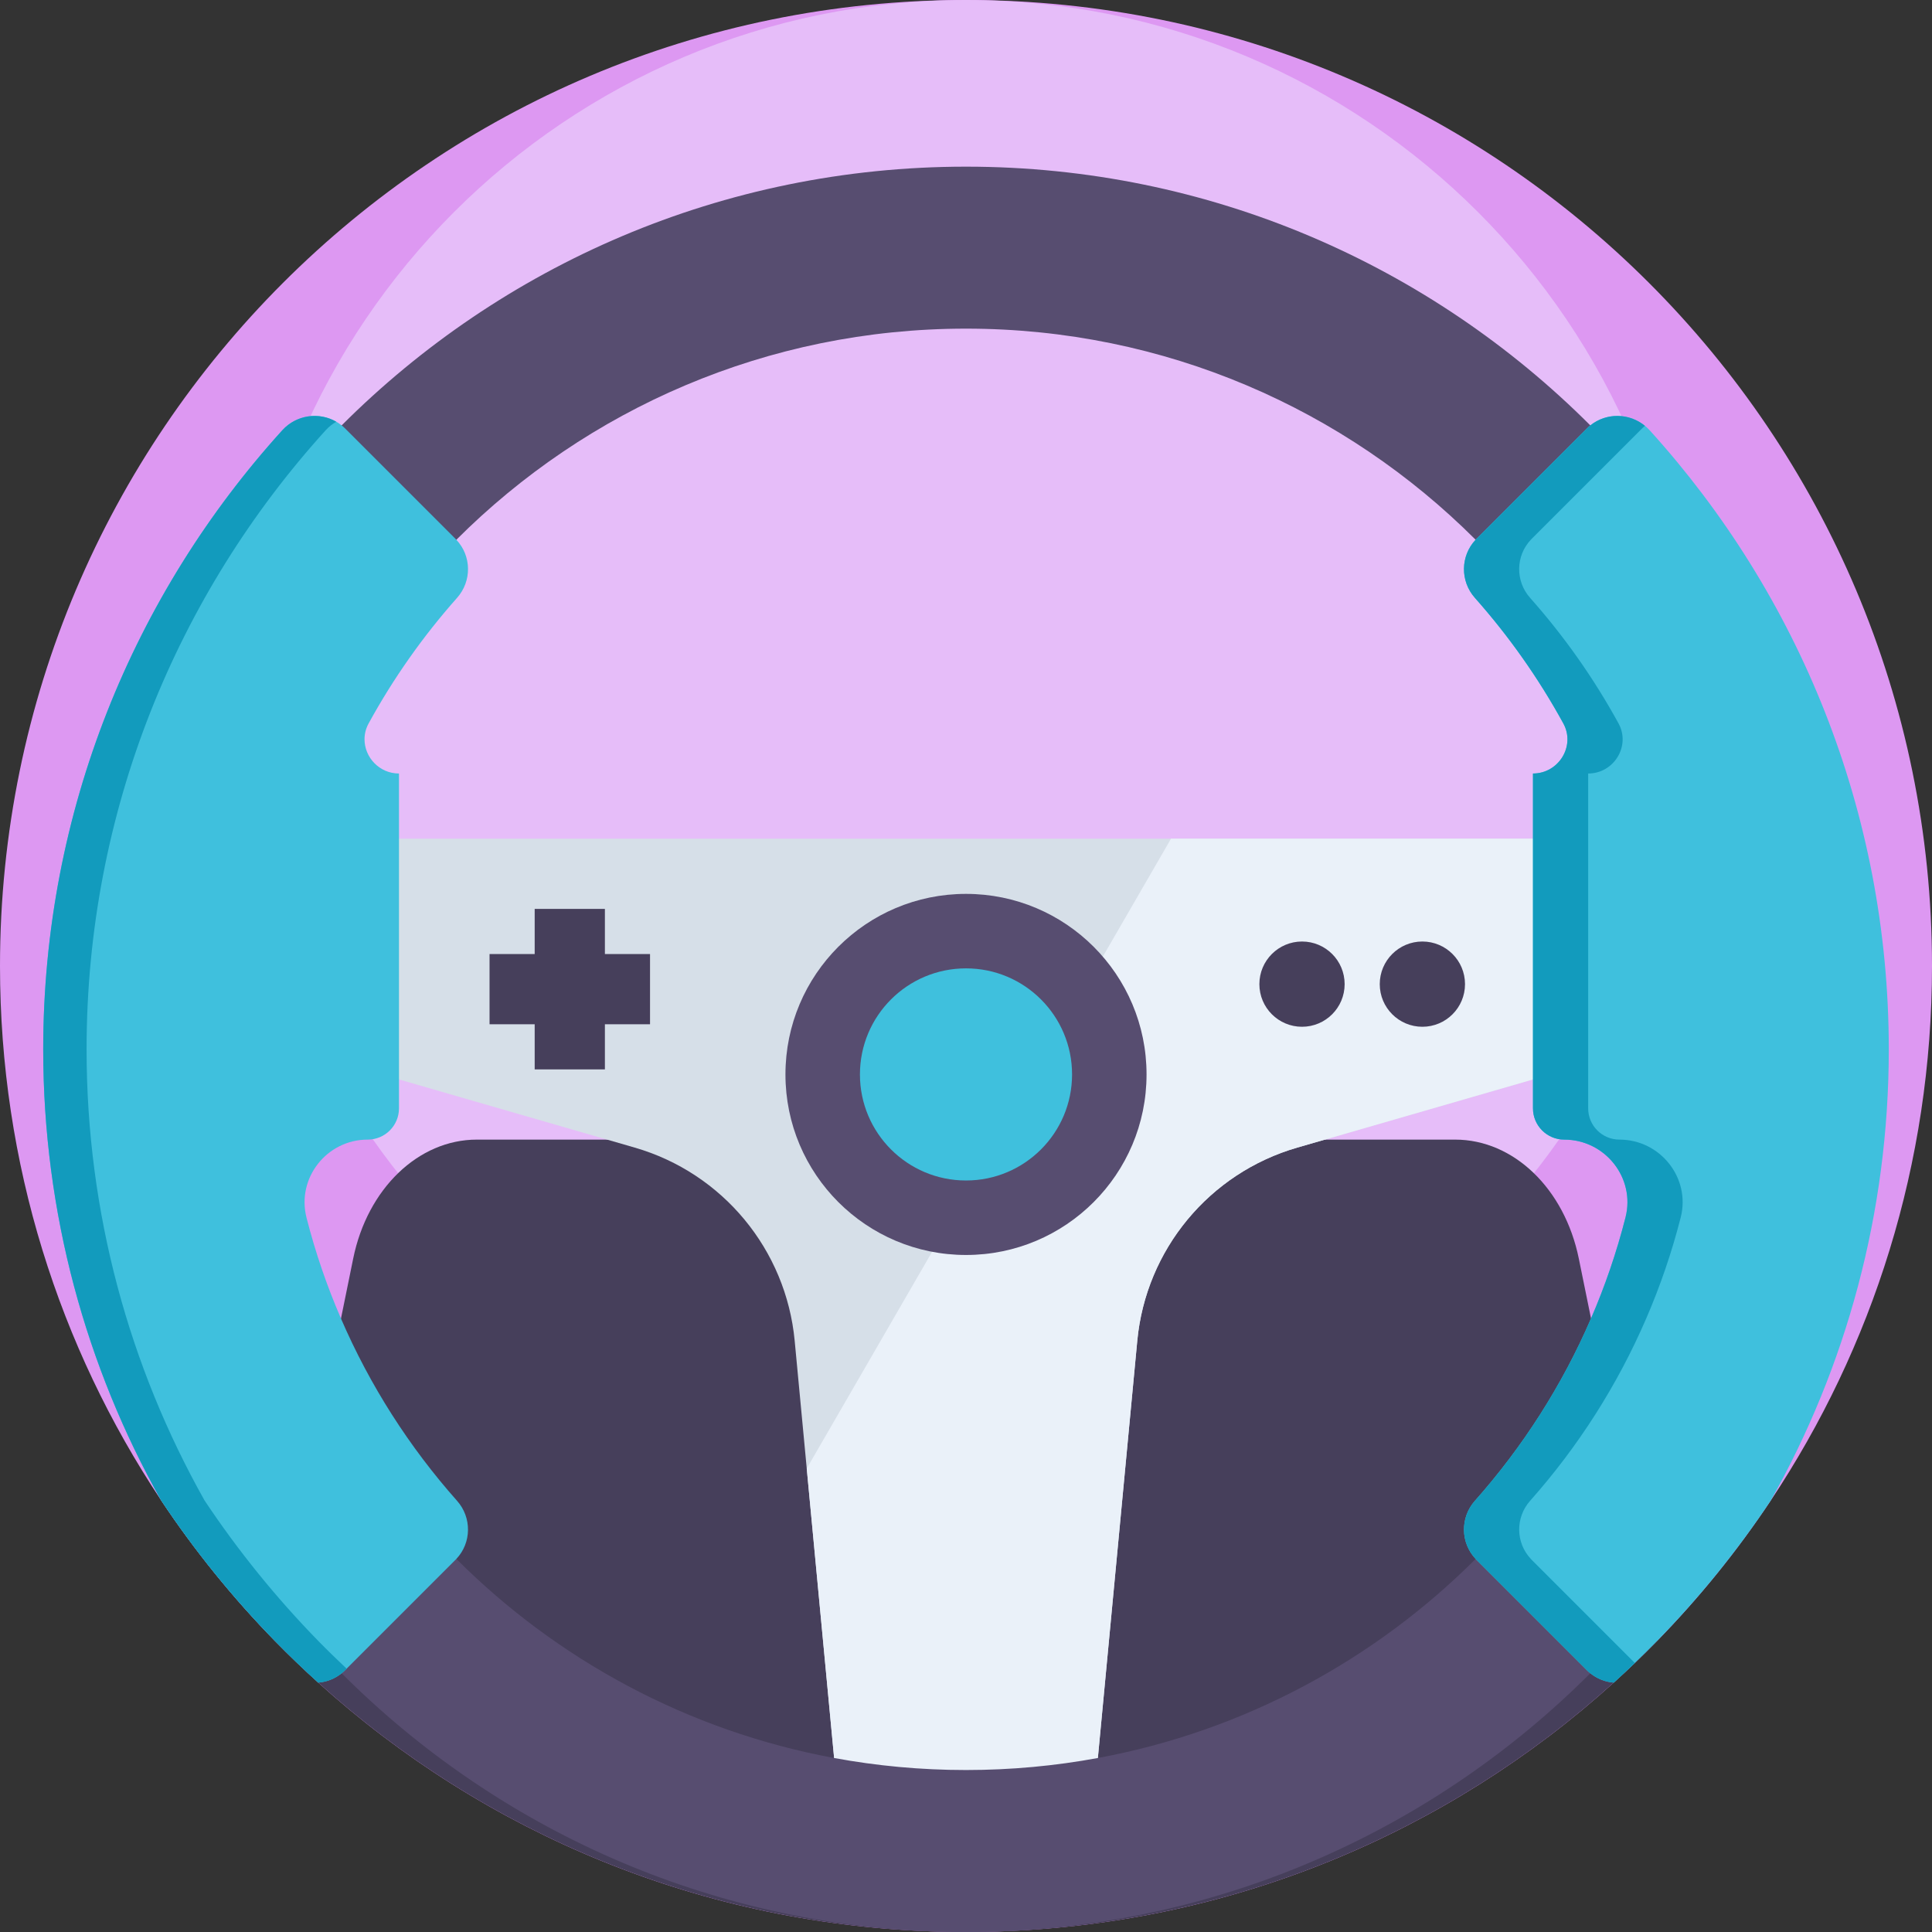
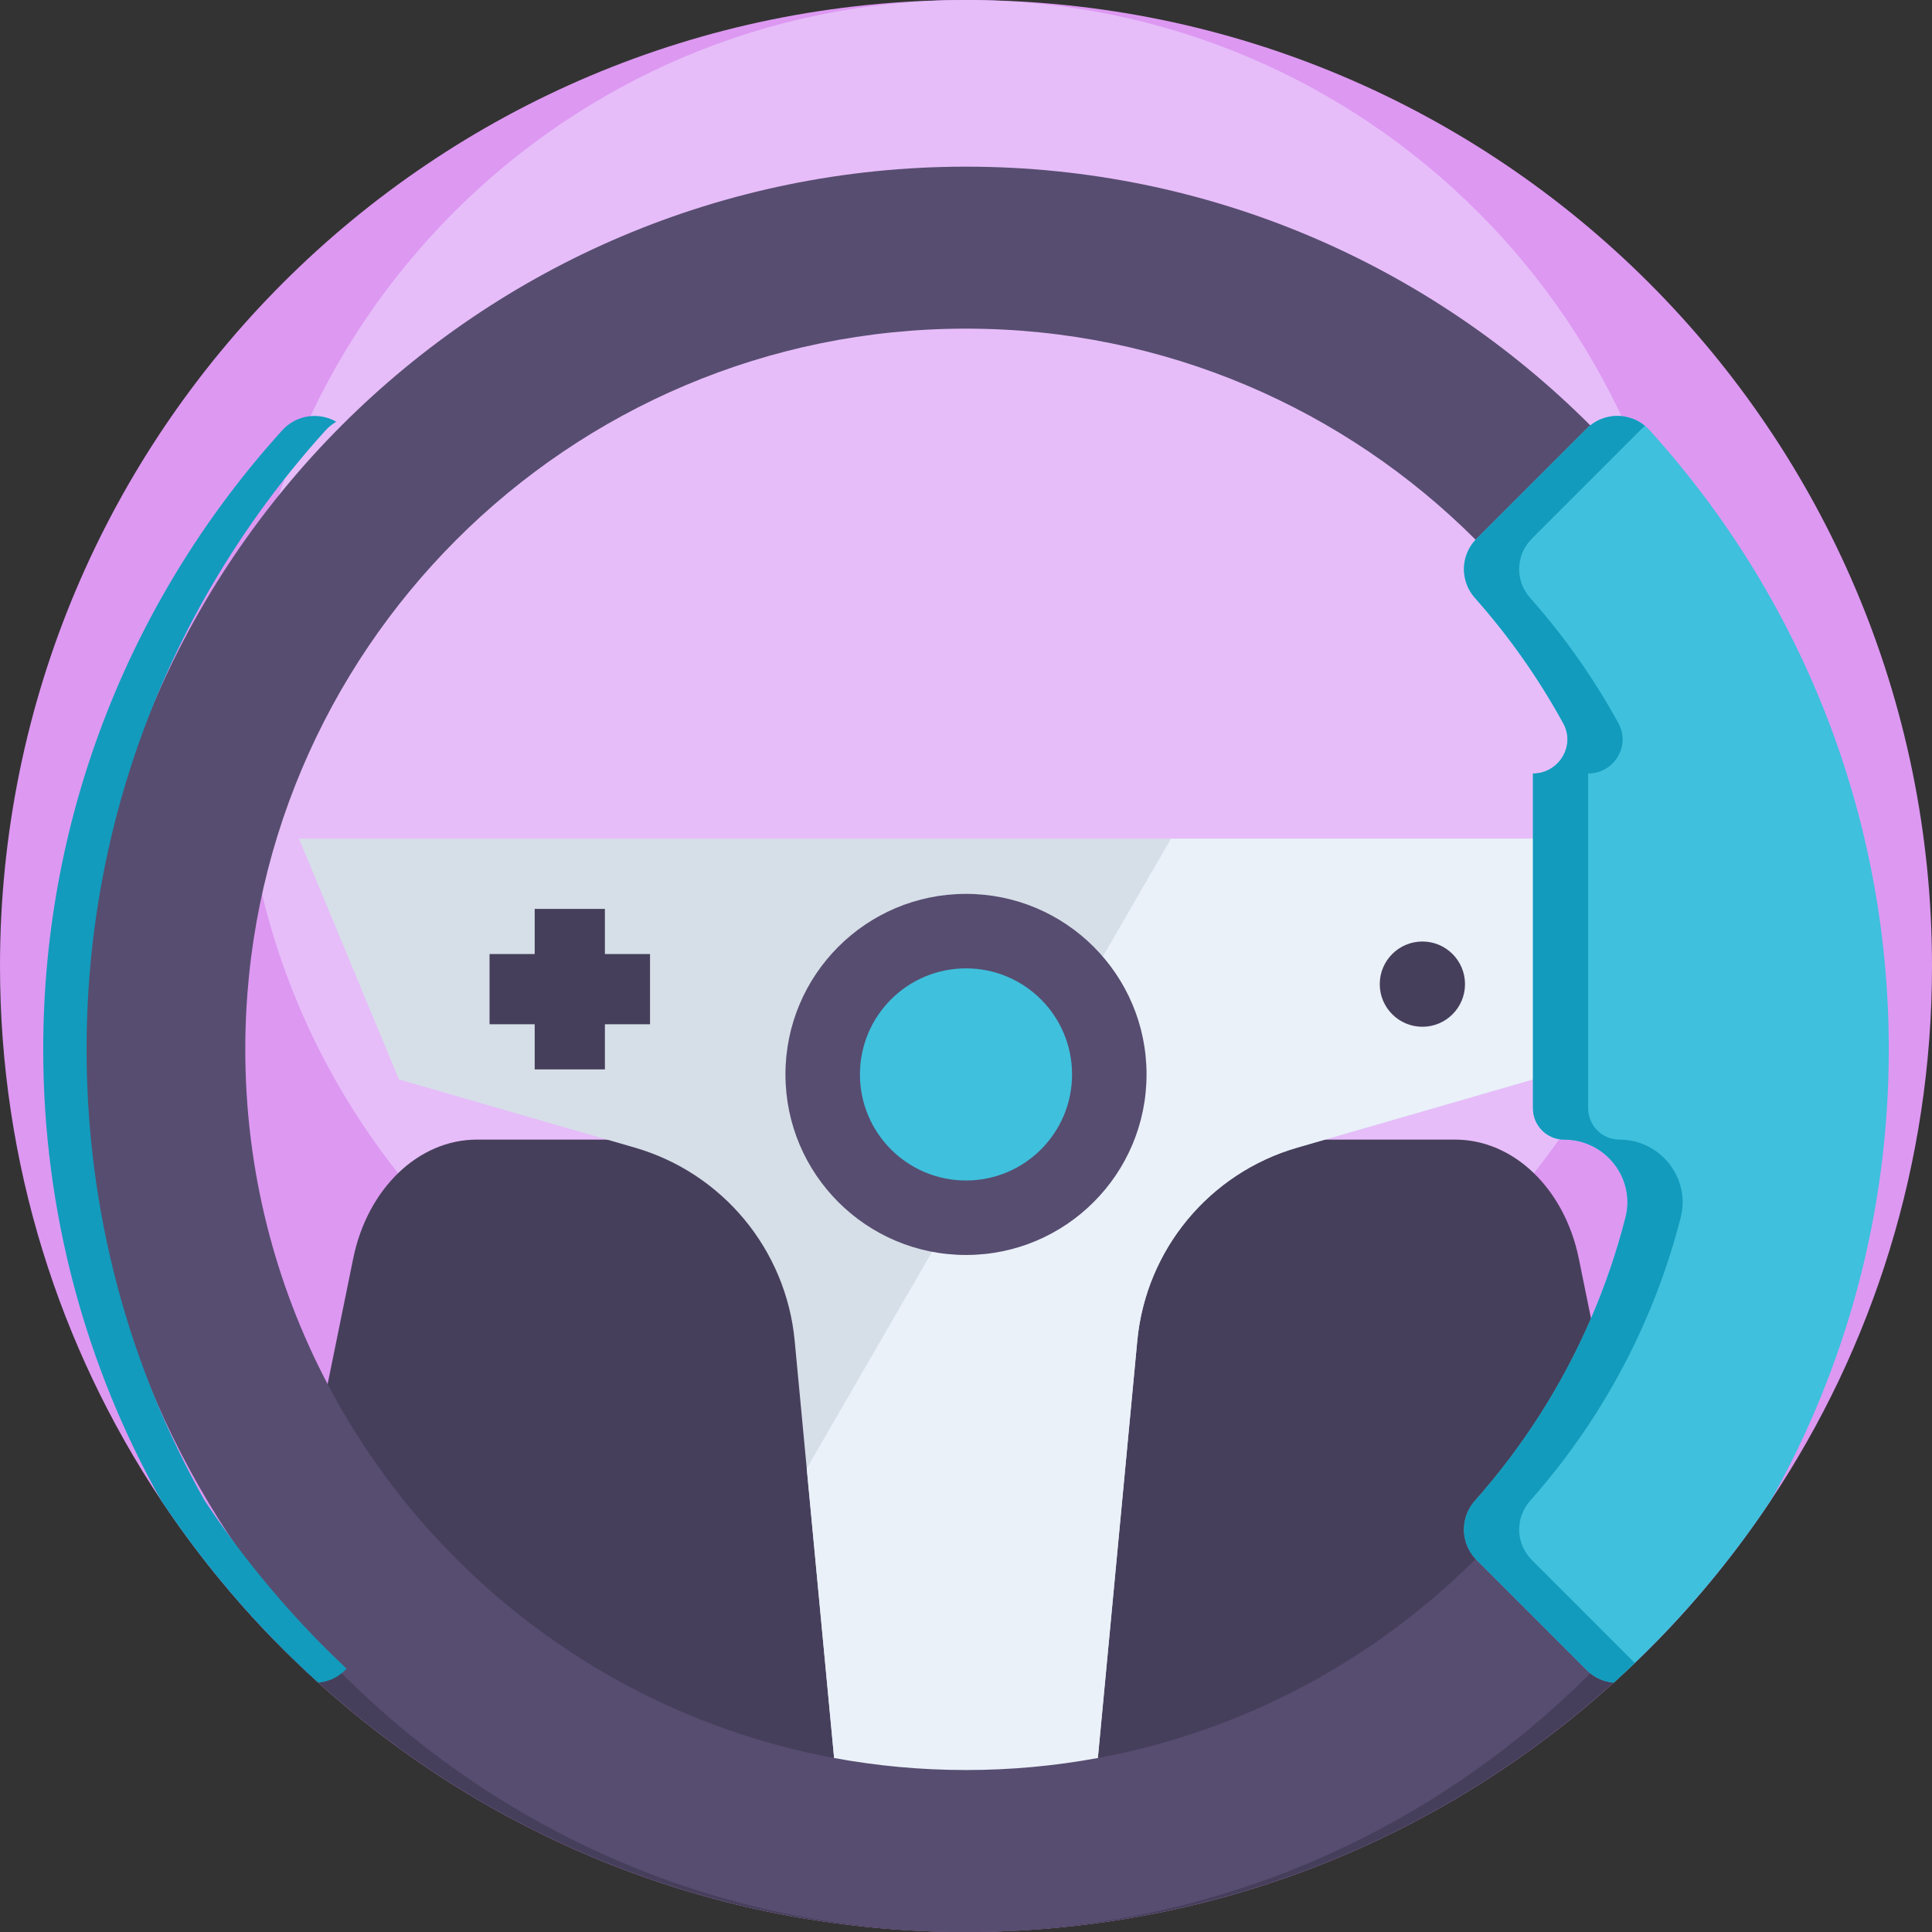
<svg xmlns="http://www.w3.org/2000/svg" version="1.1" id="Capa_1" x="0px" y="0px" viewBox="0 0 512 512" style="enable-background:new 0 0 512 512;" xml:space="preserve">
  <rect x="0" y="0" width="512" height="512" fill="#333333" stroke="none" />
  <path style="fill:#DD98F2;" d="M512,256c0,52.402-15.747,101.136-42.768,141.709c-8.882,13.343-18.996,25.809-30.156,37.23  c-3.688,3.772-7.502,7.44-11.421,10.971c-44.022,39.821-101.94,64.543-165.616,66.017C260.033,511.979,258.017,512,256,512  c-2.017,0-4.033-0.021-6.04-0.073c-63.687-1.473-121.605-26.196-165.627-66.017c-3.918-3.542-7.722-7.199-11.41-10.971  c-11.18-11.442-21.305-23.928-30.208-37.303c-0.01-0.031-0.031-0.052-0.042-0.073C15.705,357.021,0,308.339,0,256  C0,114.615,114.615,0,256,0S512,114.615,512,256z" />
  <path style="fill:#E6BDF9;" d="M447.88,191.88c0,39.277-11.802,75.804-32.055,106.215c-6.657,10.002-14.238,19.344-22.602,27.905  c-2.765,2.827-5.624,5.577-8.56,8.223c-32.996,29.848-76.407,48.378-124.135,49.481c-1.504,0.039-3.016,0.054-4.526,0.054  c-1.511,0-3.023-0.016-4.526-0.054c-47.735-1.104-91.146-19.635-124.142-49.481c-2.937-2.655-5.788-5.396-8.552-8.223  c-8.38-8.575-15.969-17.935-22.642-27.959c-0.007-0.023-0.024-0.039-0.031-0.054C75.891,267.598,64.12,231.109,64.12,191.88  C64.12,85.907,150.028,0,256,0S447.88,85.907,447.88,191.88z" />
  <path style="fill:#463F5B;" d="M439.077,434.939c-3.688,3.772-7.502,7.44-11.421,10.971  c-44.022,39.821-101.94,64.543-165.616,66.017C260.033,511.979,258.017,512,256,512c-2.017,0-4.033-0.021-6.04-0.073  c-63.687-1.473-121.605-26.196-165.627-66.017c-3.918-3.542-7.722-7.199-11.41-10.971l1.829-8.976l12.069-59.162l3.542-17.366  c0,0-0.01,0,0-0.01l3.239-15.903c3.772-18.526,17.283-31.514,32.768-31.514h259.26c15.485,0,28.985,12.988,32.768,31.514  l3.239,15.893l3.542,17.377l12.069,59.162L439.077,434.939z" />
  <path style="fill:#D6DFE8;" d="M438.69,222.26l-32.434,63.801l-62.474,18.066c-23.301,6.74-40.114,27.042-42.392,51.19  l-12.163,128.773h-66.456l-8.976-94.919l-3.197-33.855c-2.278-24.148-19.09-44.45-42.392-51.19l-62.474-18.066L79.235,222.26  L438.69,222.26L438.69,222.26z" />
  <path style="fill:#EAF1F9;" d="M438.69,222.26l-32.434,63.801l-62.474,18.066c-23.301,6.74-40.114,27.042-42.392,51.19  l-12.163,128.773h-66.456l-8.976-94.919l96.538-166.912H438.69z" />
  <path style="fill:#574D70;" d="M421.449,112.734C379.12,70.374,320.617,44.168,256,44.168c-64.627,0-123.12,26.206-165.46,68.566  c-42.297,42.329-68.462,100.791-68.462,165.355c0,56.09,19.749,107.572,52.673,147.874c4.974,6.092,10.24,11.922,15.788,17.471  c41.012,41.044,97.196,66.915,159.42,68.493c2.006,0.052,4.023,0.073,6.04,0.073c2.017,0,4.033-0.021,6.039-0.073  c62.213-1.578,118.397-27.449,159.41-68.493c5.548-5.559,10.825-11.389,15.799-17.481c32.914-40.291,52.663-91.773,52.663-147.863  C489.911,213.525,463.747,155.063,421.449,112.734z M425.179,366.791c-9.007,17.147-20.543,32.758-34.116,46.341  c-26.739,26.739-61.377,45.589-100.112,52.757c-11.327,2.09-23.009,3.187-34.952,3.187c-11.943,0-23.625-1.097-34.952-3.187  c-38.734-7.168-73.373-26.018-100.112-52.757c-13.573-13.573-25.119-29.184-34.116-46.331  c-13.939-26.509-21.817-56.696-21.817-88.712c0-52.726,21.379-100.477,55.933-135.043C155.502,108.471,203.254,87.092,256,87.092  s100.488,21.379,135.053,55.944c21.828,21.838,38.4,48.933,47.637,79.224c5.392,17.659,8.296,36.404,8.296,55.829  C446.986,310.105,439.108,340.281,425.179,366.791z" />
  <path style="fill:#3FC0DD;" d="M500.548,278.089c0,43.415-11.379,84.229-31.316,119.62c-8.882,13.343-18.996,25.809-30.156,37.23  c-3.688,3.772-7.502,7.44-11.421,10.971c-2.215-0.178-4.378-1.003-6.207-2.476c-0.324-0.251-0.637-0.533-0.94-0.836l-29.205-29.205  c-0.084-0.084-0.167-0.167-0.24-0.261c-4.044-4.284-4.138-10.961-0.199-15.402c12.664-14.263,23.103-30.553,30.772-48.316  c3.72-8.61,6.792-17.565,9.143-26.791c2.664-10.471-5.434-20.616-16.238-20.616l0,0c-4.577,0-8.286-3.709-8.286-8.286v-88.733  c6.813,0,11.316-7.293,8.046-13.27c-6.562-11.985-14.44-23.144-23.448-33.29c-3.929-4.43-3.835-11.107,0.199-15.391  c0.084-0.094,0.167-0.178,0.251-0.261l29.205-29.205c0.303-0.303,0.616-0.585,0.94-0.836c4.681-3.762,11.588-3.271,15.726,1.285  C476.536,157.445,500.548,215.019,500.548,278.089z" />
  <path style="fill:#129BBD;" d="M405.932,413.393c-0.084-0.084-0.167-0.167-0.24-0.261c-4.044-4.284-4.138-10.961-0.199-15.402  c12.664-14.263,23.103-30.553,30.772-48.316c3.72-8.61,6.792-17.565,9.143-26.791c2.664-10.471-5.434-20.616-16.238-20.616  c-4.577,0-8.286-3.709-8.286-8.286v-88.733c6.813,0,11.316-7.293,8.046-13.27c-6.562-11.985-14.44-23.144-23.448-33.29  c-3.929-4.43-3.835-11.107,0.199-15.391c0.084-0.094,0.167-0.178,0.251-0.261l29.205-29.205c0.258-0.258,0.528-0.49,0.8-0.712  c-4.181-3.438-10.245-3.534-14.489-0.124c-0.324,0.251-0.637,0.533-0.94,0.836l-29.205,29.205c-0.084,0.084-0.167,0.167-0.251,0.261  c-4.033,4.284-4.127,10.961-0.199,15.391c9.007,10.146,16.886,21.305,23.448,33.29c3.271,5.977-1.233,13.27-8.046,13.27v88.733  c0,4.577,3.709,8.286,8.286,8.286c10.804,0,18.902,10.146,16.238,20.616c-2.351,9.226-5.423,18.181-9.143,26.791  c-7.67,17.763-18.108,34.053-30.772,48.316c-3.939,4.441-3.845,11.118,0.199,15.402c0.073,0.094,0.157,0.178,0.24,0.261  l29.205,29.205c0.303,0.303,0.616,0.585,0.94,0.836c1.829,1.473,3.992,2.299,6.207,2.476c1.889-1.703,3.751-3.441,5.59-5.204  L405.932,413.393z" />
-   <path style="fill:#3FC0DD;" d="M121.125,397.73c3.939,4.441,3.856,11.118-0.188,15.402c-0.084,0.094-0.167,0.178-0.251,0.261  l-29.205,29.205c-0.303,0.303-0.616,0.585-0.94,0.836c-1.829,1.473-3.992,2.299-6.207,2.476c-3.918-3.542-7.722-7.199-11.41-10.971  c-11.18-11.442-21.305-23.928-30.208-37.303c-0.003-0.005-0.006-0.009-0.009-0.015c-19.894-35.373-31.254-76.155-31.254-119.532  c0-63.07,24.001-120.644,63.363-164.07c4.138-4.556,11.055-5.047,15.726-1.285c0.324,0.251,0.637,0.533,0.94,0.836l29.205,29.205  c0.084,0.084,0.178,0.178,0.251,0.272c4.044,4.284,4.127,10.951,0.199,15.381c-9.007,10.146-16.886,21.305-23.448,33.29  c-0.752,1.369-1.087,2.8-1.087,4.201c0,4.733,3.877,9.07,9.132,9.07v88.733c0,4.577-3.709,8.286-8.286,8.286l0,0  c-10.839,0-18.897,10.188-16.219,20.691c2.349,9.211,5.414,18.14,9.134,26.727c-0.01,0.01,0,0.01,0,0.01  C98.032,367.188,108.471,383.478,121.125,397.73z" />
  <path style="fill:#129BBD;" d="M84.417,434.939c-11.18-11.442-21.305-23.928-30.208-37.303c-0.003-0.005-0.006-0.009-0.009-0.015  c-19.894-35.373-31.254-76.155-31.254-119.532c0-63.07,24.001-120.644,63.363-164.07c0.835-0.918,1.786-1.663,2.805-2.25  c-4.568-2.651-10.563-1.862-14.298,2.25c-39.361,43.426-63.363,101-63.363,164.07c0,43.377,11.36,84.159,31.254,119.532  c0.003,0.005,0.006,0.009,0.009,0.015c8.903,13.375,19.028,25.861,30.208,37.303c3.688,3.772,7.492,7.429,11.41,10.971  c2.215-0.178,4.378-1.003,6.207-2.476c0.324-0.251,0.637-0.533,0.94-0.836l0.383-0.383C89.339,439.833,86.844,437.42,84.417,434.939  z" />
  <circle style="fill:#574D70;" cx="256" cy="284.735" r="47.847" />
  <circle style="fill:#3FC0DD;" cx="256" cy="284.735" r="28.108" />
  <g>
    <polygon style="fill:#463F5B;" points="172.265,252.832 160.304,252.832 160.304,240.87 141.697,240.87 141.697,252.832    129.735,252.832 129.735,271.439 141.697,271.439 141.697,283.4 160.304,283.4 160.304,271.439 172.265,271.439  " />
    <circle style="fill:#463F5B;" cx="376.947" cy="260.807" r="11.297" />
-     <circle style="fill:#463F5B;" cx="345.046" cy="260.807" r="11.297" />
  </g>
  <g>
</g>
  <g>
</g>
  <g>
</g>
  <g>
</g>
  <g>
</g>
  <g>
</g>
  <g>
</g>
  <g>
</g>
  <g>
</g>
  <g>
</g>
  <g>
</g>
  <g>
</g>
  <g>
</g>
  <g>
</g>
  <g>
</g>
</svg>